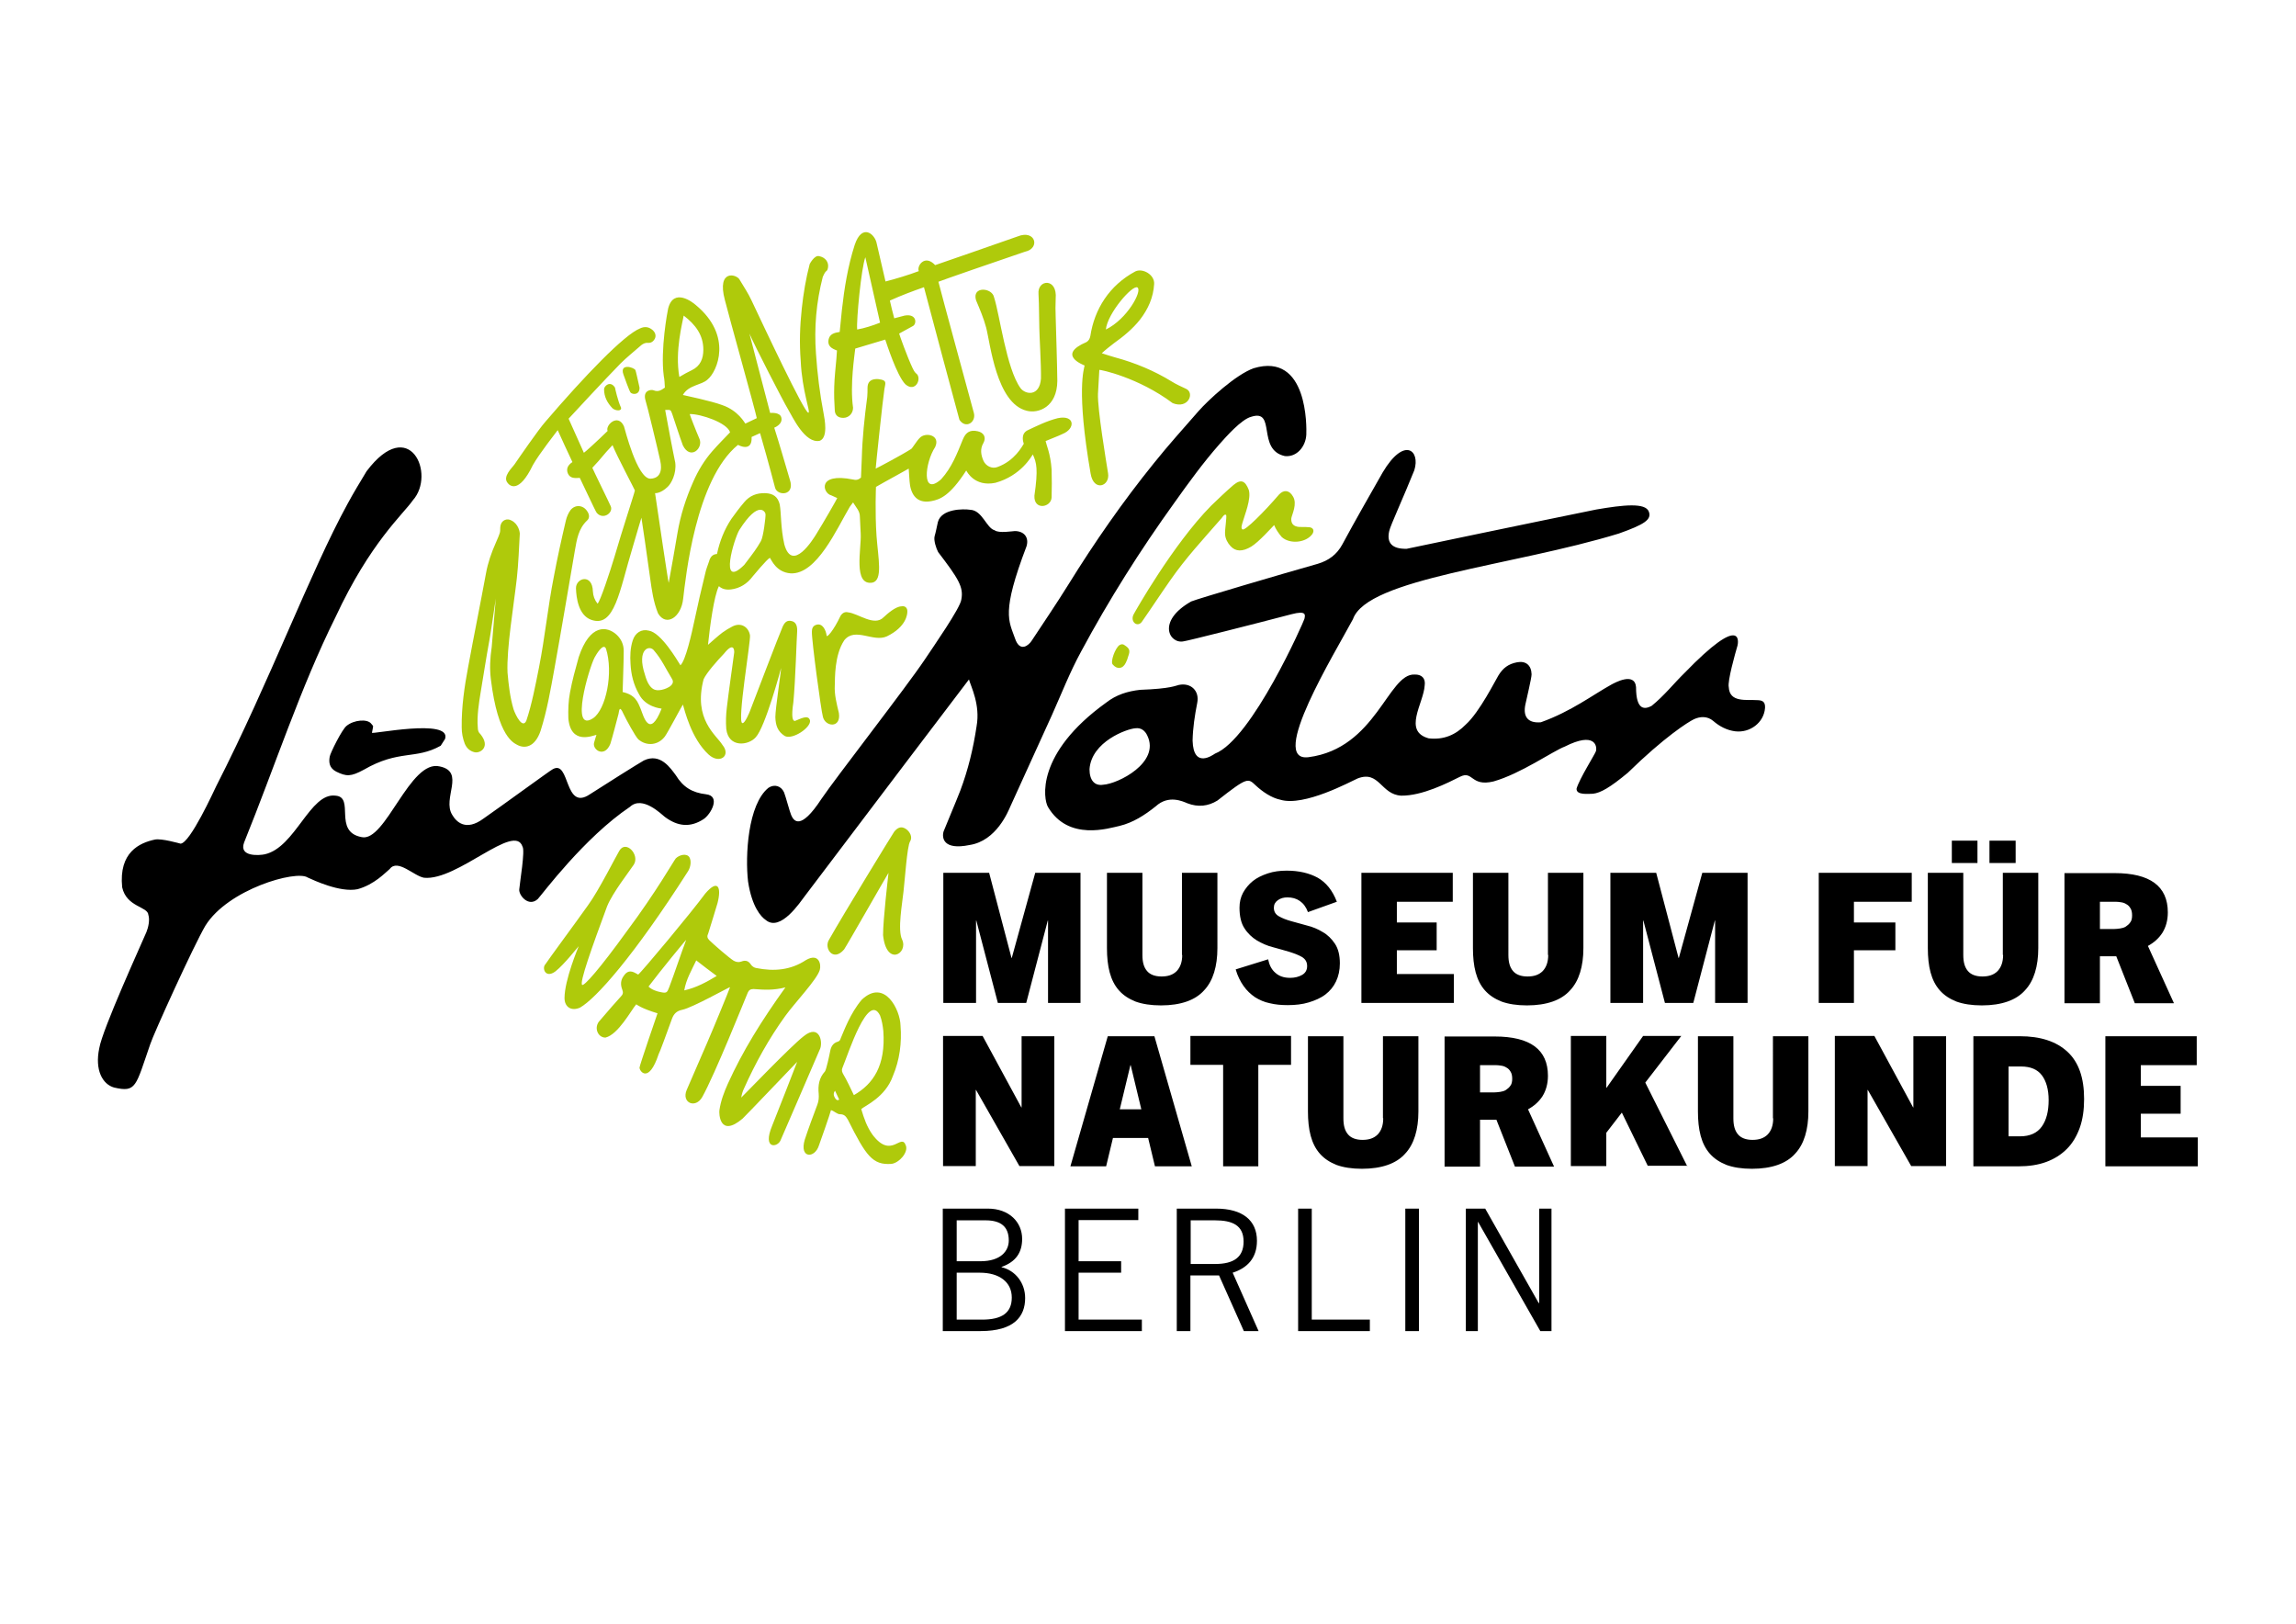
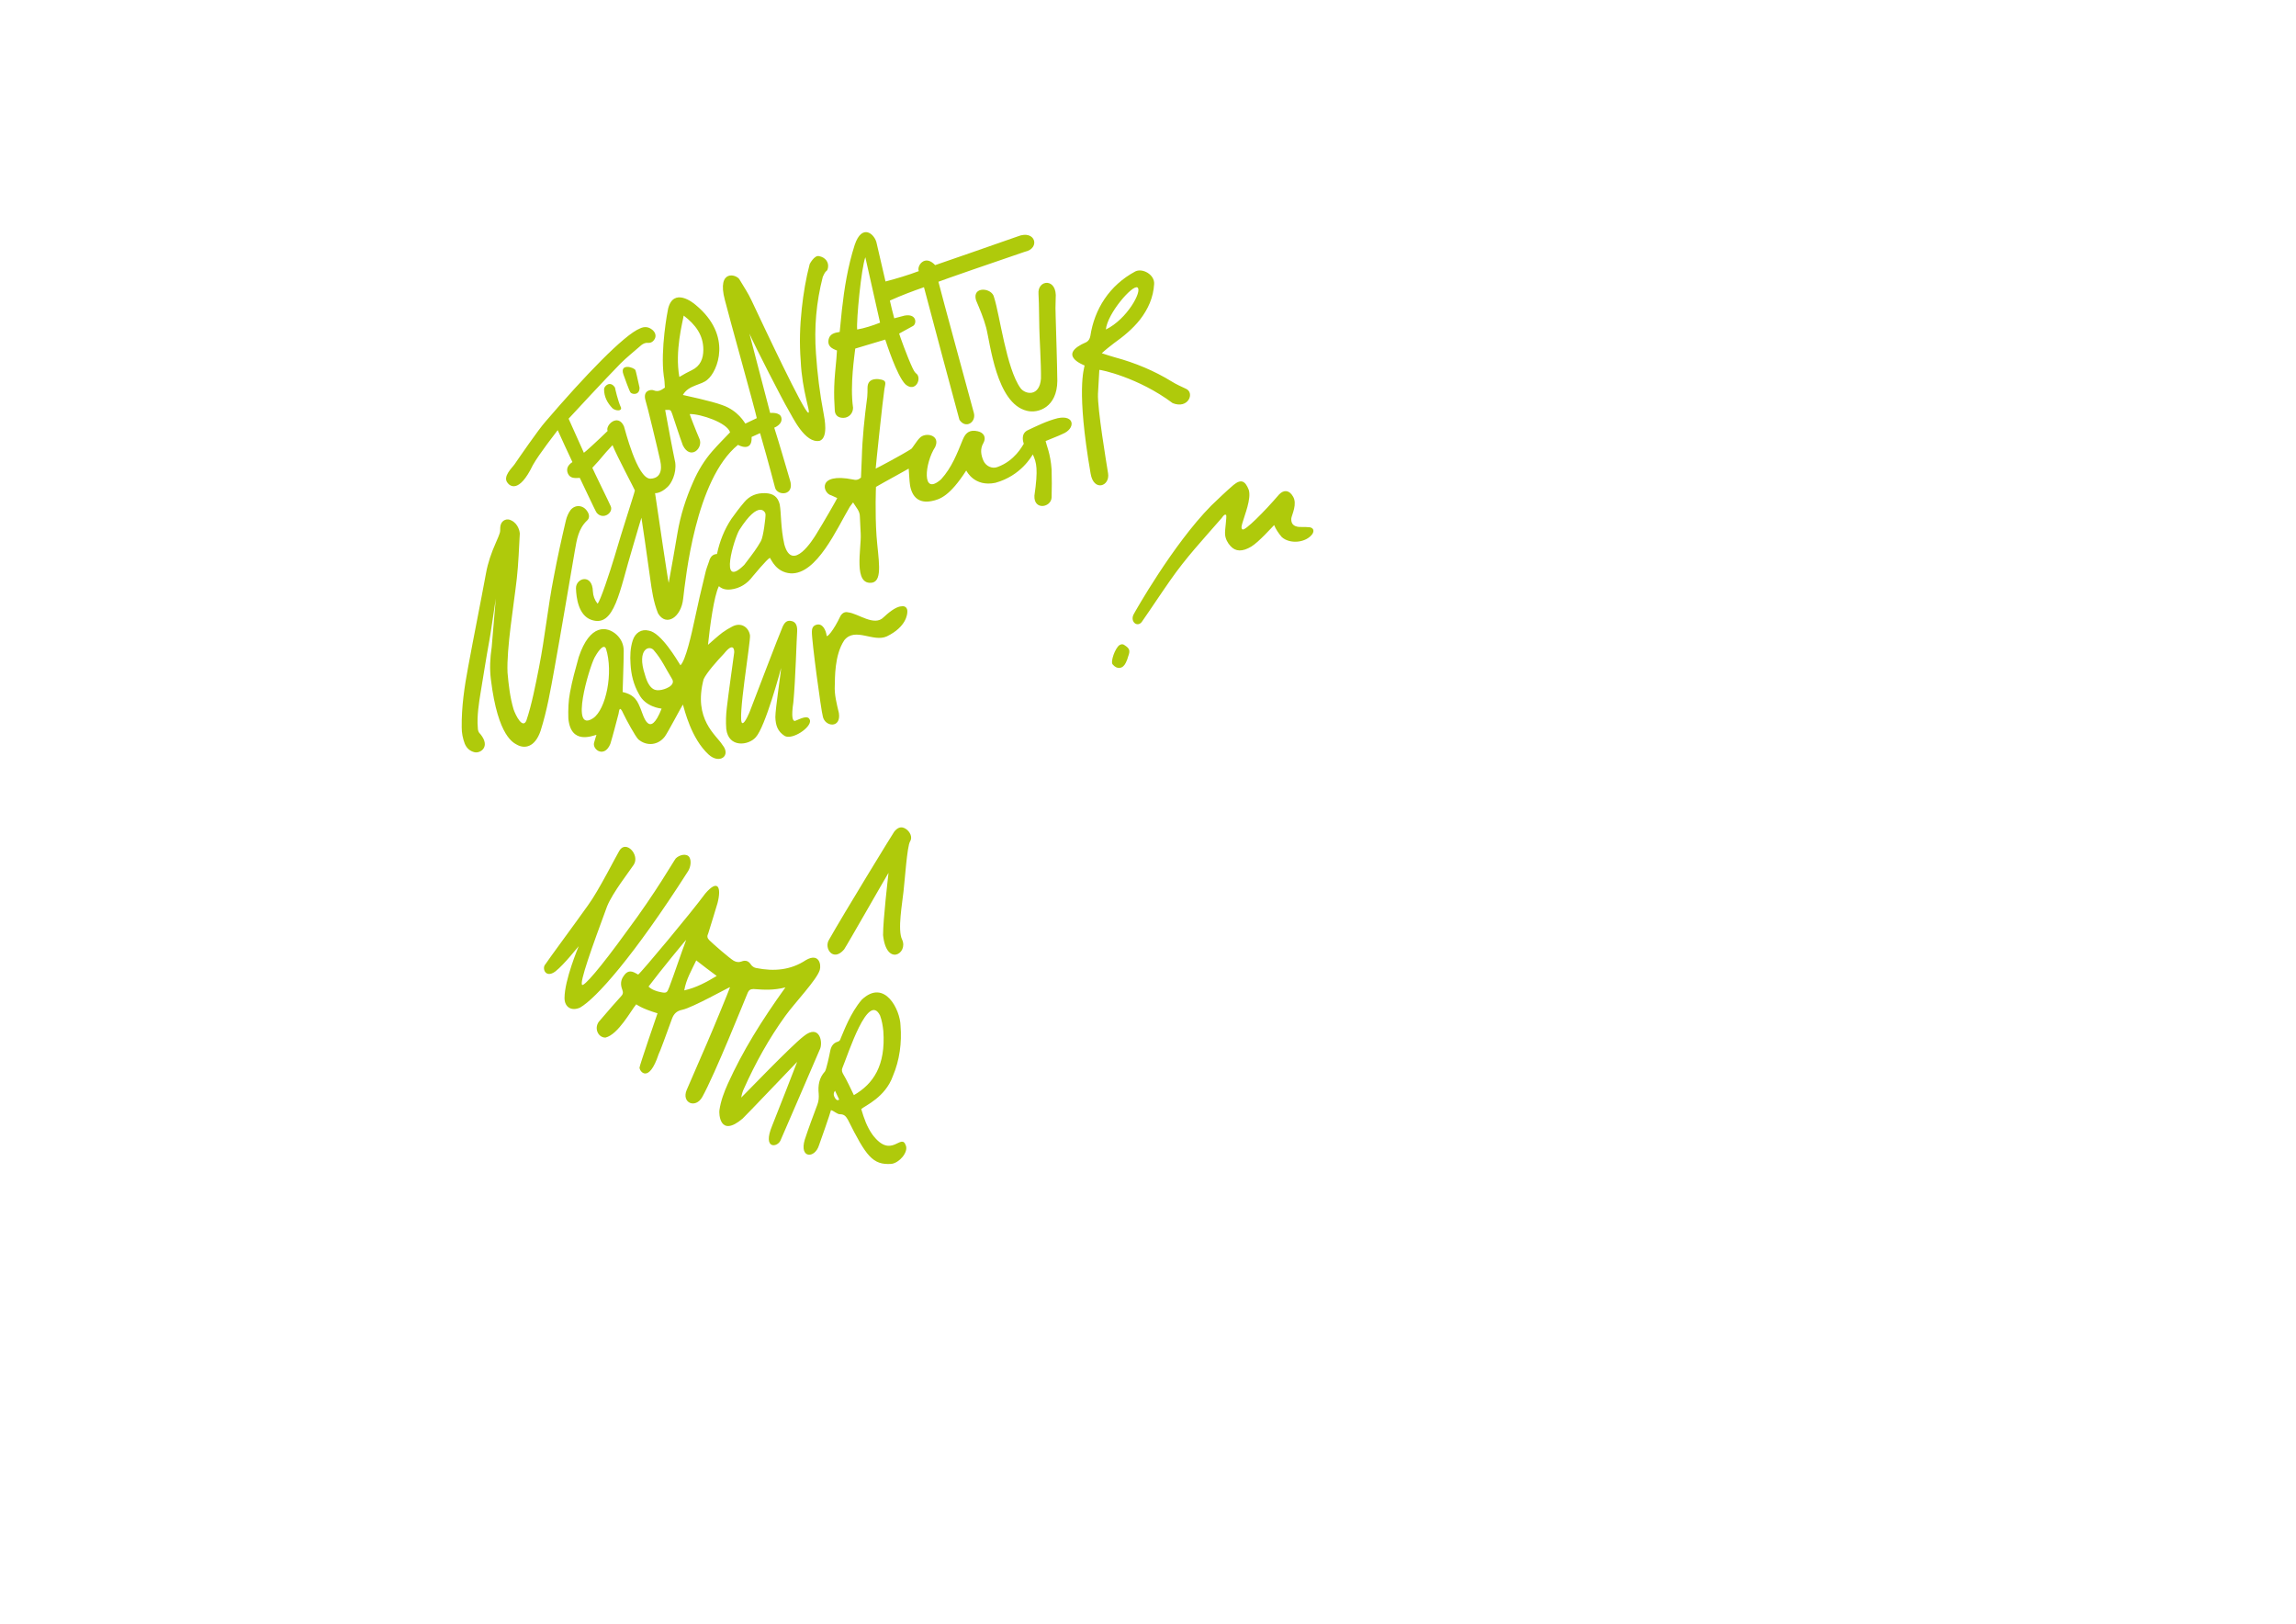
<svg xmlns="http://www.w3.org/2000/svg" viewBox="0 0 841.9 595.3" preserveAspectRatio="xMinYMid" xml:space="preserve">
-   <path d="M805.9 427.6V417H785v-8.7h14.6v-10.2H785v-7.6h20.5v-10.6H772v47.7h33.9zm-69.4-11.1V391h4.6c3.5 0 6 1.1 7.6 3.2 1.6 2.1 2.5 5.2 2.5 9.1 0 4.1-.8 7.3-2.5 9.7-1.7 2.4-4.4 3.6-8 3.6h-4.2zm3.6 11.1c3.8 0 7.2-.5 10.2-1.6 3-1.1 5.5-2.7 7.6-4.8 2.1-2.1 3.6-4.7 4.7-7.7 1.1-3.1 1.6-6.6 1.6-10.6 0-7.8-2-13.5-6.1-17.3-4.1-3.8-9.9-5.7-17.5-5.7h-17v47.7h16.5zm-26.5 0v-47.7h-12V406h-.1l-14.2-26.2h-14.5v47.7h12v-27.9h.1l15.9 27.9h12.8zM650.2 410c0 2.6-.7 4.5-2 5.9-1.4 1.4-3.2 2-5.6 2-2.4 0-4.2-.7-5.3-2-1.2-1.4-1.7-3.3-1.7-5.9v-30.1h-13v27.6c0 3.3.3 6.3 1 8.9.7 2.6 1.8 4.8 3.4 6.6 1.6 1.8 3.6 3.1 6.1 4.1 2.5.9 5.6 1.4 9.3 1.4s6.8-.5 9.4-1.4c2.6-.9 4.8-2.3 6.4-4.1 1.7-1.8 2.9-4 3.7-6.6.8-2.6 1.2-5.6 1.2-8.9v-27.6h-13V410zm-31.5 17.6-15.4-30.7 13.2-17.1h-14l-13.4 19h-.1v-19h-13v47.7h13v-12.2l5.7-7.4 9.5 19.5h14.5zm-76-27.3v-9.8h5.8c.7 0 1.3.1 2 .2s1.3.3 1.9.7c.6.3 1.1.8 1.5 1.5.4.6.6 1.5.6 2.6s-.2 2-.7 2.6c-.4.6-1 1.1-1.6 1.5-.6.4-1.4.6-2.1.7-.8.1-1.5.2-2.2.2h-5.2zm27.1 27.3-9.5-20.9c2.2-1.2 4-2.8 5.3-4.8 1.3-2.1 2-4.6 2-7.5 0-9.6-6.5-14.4-19.5-14.4h-18.4v47.7h13v-17.2h6l6.8 17.2h14.3zM507.2 410c0 2.6-.7 4.5-2 5.9-1.4 1.4-3.2 2-5.6 2-2.4 0-4.2-.7-5.3-2-1.2-1.4-1.7-3.3-1.7-5.9v-30.1h-13v27.6c0 3.3.3 6.3 1 8.9.7 2.6 1.8 4.8 3.4 6.6 1.6 1.8 3.6 3.1 6.1 4.1 2.5.9 5.6 1.4 9.3 1.4 3.7 0 6.8-.5 9.4-1.4 2.6-.9 4.8-2.3 6.4-4.1 1.7-1.8 2.9-4 3.7-6.6.8-2.6 1.2-5.6 1.2-8.9v-27.6h-13V410zm-45.8 17.6v-37.2h12v-10.6h-36.9v10.6h12v37.2h12.9zm-46.9-37.1h.1l3.9 16.2h-7.9l3.9-16.2zm22.5 37.1-13.7-47.7h-17.1l-13.7 47.7h13.1l2.5-10.4H421l2.5 10.4H437zm-50.4 0v-47.7h-12V406h-.1l-14.2-26.2h-14.5v47.7h12v-27.9h.1l15.9 27.9h12.8zM770 340.4v-9.8h5.8c.7 0 1.3.1 2 .2s1.3.3 1.9.7c.6.3 1.1.8 1.5 1.5.4.6.6 1.5.6 2.6s-.2 2-.7 2.6c-.4.6-1 1.1-1.6 1.5-.6.4-1.4.6-2.1.7-.8.1-1.5.2-2.2.2H770zm27.1 27.3-9.5-20.9c2.2-1.2 4-2.8 5.3-4.8 1.3-2.1 2-4.6 2-7.5 0-9.6-6.5-14.4-19.5-14.4H757v47.7h13v-17.2h6l6.8 17.2h14.3zm-58-59.5h-9.6v8.2h9.6v-8.2zm-14 0h-9.4v8.2h9.4v-8.2zm9.4 41.9c0 2.6-.7 4.5-2 5.9-1.4 1.4-3.2 2-5.6 2-2.4 0-4.2-.7-5.3-2-1.2-1.4-1.7-3.3-1.7-5.9V320h-13v27.6c0 3.3.3 6.3 1 8.9.7 2.6 1.8 4.8 3.4 6.6 1.6 1.8 3.6 3.1 6.1 4.1 2.5.9 5.6 1.4 9.3 1.4 3.7 0 6.8-.5 9.4-1.4 2.6-.9 4.8-2.3 6.4-4.1 1.7-1.8 2.9-4 3.7-6.6.8-2.6 1.2-5.6 1.2-8.9V320h-13v30.1zm-54.7 17.6v-19.3H695v-10.2h-15.2v-7.6H701V320h-34.1v47.7h12.9zm-39 0V320h-16.6l-8.6 31.2h-.1l-8.2-31.2h-16.8v47.7h12v-30.2h.1l7.9 30.2h10.4l7.9-30.2h.1v30.2h11.9zm-73.1-17.6c0 2.6-.7 4.5-2 5.9-1.4 1.4-3.2 2-5.6 2-2.4 0-4.2-.7-5.3-2-1.2-1.4-1.7-3.3-1.7-5.9V320h-13v27.6c0 3.3.3 6.3 1 8.9.7 2.6 1.8 4.8 3.4 6.6 1.6 1.8 3.6 3.1 6.1 4.1 2.5.9 5.6 1.4 9.3 1.4 3.7 0 6.8-.5 9.4-1.4 2.6-.9 4.8-2.3 6.4-4.1 1.7-1.8 2.9-4 3.7-6.6.8-2.6 1.2-5.6 1.2-8.9V320h-13v30.1zm-34.6 17.6v-10.6h-20.9v-8.7h14.6v-10.2h-14.6v-7.6h20.5V320h-33.5v47.7h33.9zm-42.9-37.1c-1.6-4.2-4-7.1-7-8.8-3.1-1.7-6.9-2.6-11.4-2.6-2.5 0-4.8.3-6.9 1-2.1.7-4 1.6-5.5 2.8-1.5 1.2-2.7 2.7-3.6 4.3-.9 1.7-1.3 3.5-1.3 5.5 0 3.1.6 5.7 1.8 7.5 1.2 1.9 2.8 3.4 4.6 4.5 1.9 1.1 3.9 2 6 2.5 2.1.6 4.1 1.1 6 1.7s3.4 1.2 4.6 1.9c1.2.8 1.8 1.8 1.8 3.3 0 1.4-.6 2.5-1.8 3.2-1.2.7-2.7 1.1-4.4 1.1-2.3 0-4.1-.6-5.5-1.9-1.4-1.2-2.2-2.9-2.6-4.9l-11.9 3.7c.7 2.4 1.7 4.4 2.9 6.1 1.2 1.7 2.6 3 4.2 4.1 1.6 1 3.4 1.8 5.4 2.2 2 .5 4.2.7 6.6.7 2.8 0 5.4-.3 7.7-1s4.4-1.6 6.1-2.9c1.7-1.3 3-2.9 3.9-4.8.9-1.9 1.4-4.1 1.4-6.6 0-3-.6-5.4-1.8-7.2-1.2-1.8-2.7-3.3-4.5-4.3-1.8-1.1-3.7-1.9-5.8-2.4-2.1-.6-4-1.1-5.8-1.6-1.8-.5-3.3-1.1-4.5-1.8-1.2-.7-1.8-1.7-1.8-3.1 0-1.2.5-2.1 1.5-2.8 1-.7 2.1-1 3.5-1 1.7 0 3.2.4 4.5 1.3 1.3.9 2.3 2.2 3 4.1l10.6-3.8zm-56.7 19.5c0 2.6-.7 4.5-2 5.9-1.4 1.4-3.2 2-5.6 2-2.4 0-4.2-.7-5.3-2-1.2-1.4-1.7-3.3-1.7-5.9V320h-13v27.6c0 3.3.3 6.3 1 8.9.7 2.6 1.8 4.8 3.4 6.6 1.6 1.8 3.6 3.1 6.1 4.1 2.5.9 5.6 1.4 9.3 1.4 3.7 0 6.8-.5 9.4-1.4 2.6-.9 4.8-2.3 6.4-4.1 1.7-1.8 2.9-4 3.7-6.6.8-2.6 1.2-5.6 1.2-8.9V320h-13v30.1zm-37.3 17.6V320h-16.6l-8.6 31.2h-.1l-8.2-31.2h-16.8v47.7h12v-30.2h.1l7.9 30.2h10.4l7.9-30.2h.1v30.2h11.9z" />
  <path d="M410.5 236.5c-1.6 1.1-3.4 6.1-2.5 7.1 1.6 1.9 3.7 1.7 4.8-.6.4-.8.7-1.6.9-2.4.8-2.1.5-2.9-1.4-4.1-.5-.4-1.1-.4-1.8 0m-76.8 72c1-1.5 0-3.7-1.7-4.7-1.5-.9-2.8-.5-4.1 1.1-.4.5-18.6 30.2-23.9 39.6-2 3.1 1.5 8.3 5.5 3.6 1-1.4 16.2-28.1 16.3-28.1-.2 1.9-2 17.1-2 22.8 1.2 11.7 9.3 6.8 7 1.7-1.8-3.5.1-13.6.5-17.7.5-4.2 1.3-16.5 2.4-18.3m-26.1-47.1c-.8-3.4-1.7-6.7-1.5-10.2.1-2.4-.2-11 3.5-16.5 4-4.9 10.6.9 15.6-1.4 7.2-3.5 7.5-8.2 7.5-9 .1-1.4-.8-2.3-2.2-2-2.2.1-5.1 2.7-6.5 4-3.4 3.5-9.3-1.4-13-1.8-1.2-.3-2.1.2-2.8 1.3-2.6 5.5-5.1 8.2-5.1 7.2-.2-1.7-1.4-4.8-3.9-3.9-1.2.4-1.5 1.4-1.5 2.5-.1 3.2 3.4 29 4 31 .7 3.9 6.8 4.6 5.9-1.2M305.9 402c-.5-1.2.2-2 .3-2.1.3.5 1.2 2.7 1.5 3.2-.1.1-.9.9-1.8-1.1m3-10.5c2.2-5.3 9.4-28 13.8-19.2.7 1.9 1 3.8 1.2 5.7.9 12.7-3.7 19.4-10.8 23.5-.6-1.3-3-6.3-3.8-7.5-.5-.9-.8-1.5-.4-2.5m-13.8 26.3c-2.1 7 3.7 7 5.2 2.1.3-.7 4.2-11.9 4.4-12.9 1.2.3 2.2 1.5 3.3 1.5 1.6 0 2.2.8 2.9 2 6.7 13.4 9.1 16.7 16 16.2 2.9-.4 6.1-4.2 5.3-6.6-1.7-5.2-5.2 5.2-12.2-4-2.1-2.9-3.2-6.1-4.2-9.5 1.5-1.3 8.8-4.3 11.6-12.1 2.5-5.9 3.3-12.2 2.8-18.5-.1-5.7-5.8-17.4-14.2-9.5-4.2 4.9-6.6 11.6-7.7 14.1-.2.6-.4 1.1-1.1 1.3-1.8.5-2.5 1.9-2.8 3.5-.3 1.6-1.4 6.7-1.9 7.4-2.2 2.4-2.6 5.2-2.3 8.2.1 1.4 0 2.7-.5 4-1.6 4.3-3.2 8.5-4.6 12.8m-57.3-56.1c4.2-5.6 13.8-17.3 13.8-17.1-1.9 5-4.3 12.3-6.2 17.3-.8 2.1-1 2.3-3.3 1.8-1.1-.2-3.1-.8-4.3-2m13.1 1.4c.7-4.1 2.7-7.4 4.4-11 2.6 2 4.9 3.8 7.5 5.7-3.8 2.3-7.5 4.3-11.9 5.3M222 380.4c4.7-1.1 9.4-10 11.3-12.2 0 0 1.8 1.5 7.8 3.3-.3.8-6.6 19.2-6.6 19.9 0 1.4 3.4 6 7-4.9.4-.6 2.9-7.5 4.9-13 .7-1.9 1.8-2.9 3.8-3.3 3.8-.8 17.3-8.4 17.5-8.3-.5 1.5-6.1 15.1-8.4 20.4-2.7 6.1-4.8 11.2-7.5 17.3-2 4.7 3.2 7 5.7 2.6 4.6-8.2 15.6-35.7 16.7-38.3.4-.9 1-1.3 2.1-1.3 4 .3 7.4.5 11.7-.6-8.9 12.4-15.7 23.4-21.1 35.3-1.4 3.1-2.6 6.3-3.1 9.7-.2 1.1 0 10.3 8.5 3.1 1.1-1 19.3-20.1 20-20.8-.2.7-7.7 19.7-9.2 23.5-3.6 8.7 2 7.9 3.1 5.3.3-.7 9.9-22.8 14.3-33.1 1.5-2.6.1-9.9-5.8-5.1-4.7 3.6-22.3 22-22.9 22.5.2-1.2.5-2.3 1-3.3 4.2-9.4 9.2-18.4 15.2-26.7 3.4-4.7 11.6-13.3 12.6-16.8.6-2-.3-6.4-5.1-3.6-5.6 3.7-11.7 4.2-18.2 2.9-.7-.1-1.5-.6-1.9-1.2-.9-1.4-2-1.8-3.5-1.2-1.1.4-2 .2-2.9-.3-1.5-.9-7.4-6-8.9-7.5-.8-.8-.9-1.5-.4-2.5 1.1-3.7 2.5-7.9 3.4-11.1 1.5-5.8.2-9-4.5-3.5-4.9 6.7-23.5 29-24.6 29.7-.4-.2-.6-.4-.9-.5-1.9-1.1-3.2-.8-4.4 1-1.2 1.6-1.2 3.3-.5 5.1.4 1 .2 1.7-.5 2.4-.5.5-5.7 6.4-7.7 8.8-2.4 2.4-.9 6.3 2 6.3m-22-26.9c-1.4 1.4 0 5.4 3.7 2.6 3.3-2.6 8.4-9.2 8.5-9.2-.2.5-5.2 12.4-5.2 19 0 3.4 2.6 4.9 5.7 3.5 5.8-3.3 19.6-18.7 39.6-50 .9-1.4 1.3-3.7.5-5.1-1-1.6-3.7-.9-5 .4-.7.8-7.2 12.3-17.8 26.5-10.4 14.4-15.7 20.2-16.5 19.9-1.2-.6 3.7-14.2 9.1-28.8 2-5 8.3-13 9.8-15.3 2.3-3.6-2.9-9.2-5.3-5.1-.8 1.2-7.7 14.9-11.5 20-4.3 6.1-14.9 20.4-15.6 21.6m-16.4-161.1c-.2.7-.2 1.4-.2 2.2 0 1-1.3 3.6-1.6 4.4-1.6 3.6-2.9 7.3-3.6 11.2-2.1 11.4-4.4 22.7-6.5 34.1-1.4 7.4-2.5 14.9-2.4 22.4 0 2.1.4 4 1.1 5.9.7 1.7 1.9 2.8 3.7 3.2 2.1.4 5.8-2 2.1-6.6-.8-.7-1-1.5-1-2.5-.4-4 .5-9.6 1-12.6 1-6 2.1-13.1 3.2-19.1.1 0 2.4-15.6 2.4-15.6 0 .4-1.5 17.5-1.5 17.8-.6 4-.8 7.9-.3 11.9 2.6 21.3 8.5 23.3 9.7 24 2.6 1.4 6.4 1 8.5-5.1 2.4-7.5 3.7-15.2 5.1-22.9 2.6-14.4 5-28.8 7.5-43.3.7-4 1.3-8 4.5-11 1-.9.8-2.3 0-3.4-1.5-2.3-4.4-2.5-6.1-.4-.8 1.1-1.4 2.5-1.7 3.8-1.6 6.8-3.1 13.6-4.4 20.5-2.3 11.7-3.2 21.9-5.5 33.6-1.2 6-2.6 13.4-4.6 19.3-1.4 3.2-4-2.1-4.7-4.2-1.3-4.4-1.8-8.9-2.2-13.4-.4-8.9 2.3-24.7 3.4-34.5.6-5.4.8-11.1 1.1-16.5 0-.4-.4-3.5-3.1-4.8-1.6-.9-3.4-.1-3.9 1.6m84.1-33.9c-2.2 2.3-4.4 4.5-6.5 6.9-2.9 3.3-5.2 7.1-7 11.2-2.7 6.1-4.7 12.3-5.8 18.9-1 6-2.1 12.1-3.2 18.2-.2-.3-3.9-25.4-5-32.9 0 0 2 .2 4.6-2.3 1.3-1.2 3.3-4.8 2.8-8.9-.8-3.7-3.1-15.9-3.7-19.3 2.1-.1 2-.1 2.6 1.5 1.3 3.8 2.5 7.7 3.9 11.5 2.8 5.6 7.7.9 6-2.6-1.1-2.5-3.4-8.4-3.5-8.9 4-.1 13.8 3.2 14.8 6.7m-18.6-20.3c-1.7-9.5 1.2-20.1 1.6-22.5 4.3 3.3 7.2 7.1 7.2 12.5 0 3.3-1.1 6-4.2 7.5-1.5.7-2.9 1.5-4.6 2.5m54-38.9c.3-.2.4-.7.5-1.1.4-2.1-1-3.9-3.3-4.3-1.7-.4-3.4 2.9-3.4 2.9-1.4 5.3-2.3 10.8-2.9 16.3-.7 6.4-.9 12.7-.4 19.1.5 11.4 3.8 19.1 2.8 19.1-1.5 0-16.5-32-20.8-41.1-1.2-2.6-2.8-5-4.3-7.5-.9-2.2-8.6-4.3-5.5 7.3 1.2 4.9 11.3 41 11.7 43.3-1.3.6-3 1.4-4.2 2-.2-.2-2.6-4.8-8.5-6.8-4-1.5-13.6-3.5-14.4-3.7 2.2-3.8 6.8-3.5 9.1-5.7 3.5-2.9 9.3-16-4.4-27.3-1-.9-8.1-6.5-10.1 1.3-.2.8-2.9 15-1.6 24.8.3 1.4.3 2.8.4 4.2-1.3.9-2.4 1.7-4.1 1-1-.4-4.1 0-3 3.7.5 1.4 4.5 17.9 5.4 22.1.1.6 1.6 6.4-3.6 6.6-4.9 0-9.4-18.4-9.7-19.2-2.2-4.9-6.9-.4-6 1.7-4 3.9-8.3 7.8-8.7 8-1.9-4.2-3.7-8.3-5.6-12.5.9-1 13.6-14.7 19-20.2 2.2-2.2 5.3-4.7 7.7-6.8.7-.5 1.4-.9 2.4-.8 1.2.1 2.1-.6 2.6-1.7.4-1 .1-2.1-.9-3-1.4-1.2-2.9-1.4-4.6-.6-5.8 2.3-20.3 17.4-34.7 34.2-2.5 2.8-9.8 13.4-11.3 15.6-.8 1.2-4.5 4.5-2.6 6.8.7 1 4.1 4.3 9.3-6.5 2.3-4.1 8.6-12.1 9.1-12.8 1.9 4.2 3.6 7.9 5.4 11.7-1.5 1-2.4 2.3-1.7 4.1.8 2 2.7 1.8 4.4 1.7.4.7 5.8 12.4 6.2 12.8 2.4 2.8 6.3-.1 5.1-2.5-.2-.6-6.7-13.8-6.7-14 3.9-4.1 3.5-4.2 7.4-8.3 1.6 4 8.2 16.4 8.2 16.6-.3 1.5-4.7 14.7-7.5 24.4-1.5 5-5.3 16.6-6.2 17.1-1.1-1.4-1.6-2.8-1.7-4.5-.2-6.7-6.3-4.9-6.2-1.1.1 3.4.9 9.8 5.5 11.5 8.7 3.2 10.4-10.5 15.3-26.6 1.7-5.7 3-10.3 3.2-10.8.1.3 2.2 15 3.2 22.2.6 4.4 1.2 8.7 2.9 12.9 3 5 8.5 1.4 9.2-5.4.9-7.4 4.5-43.7 20.1-56.4 0 0 5.3 3 5-2.9 0 0 2.5-1.1 3.1-1.4.2.5 3.9 13.8 5.5 20 .8 3.1 7.5 3.1 5.4-3-1.6-5.4-4-13.7-5.7-19 0 0 3.2-1.2 2.6-3.7-.5-2.1-3.9-1.7-4.1-1.7-2.3-8.7-7.7-29.5-7.6-29.1 1.8 4.2 12.2 24.5 14.3 28 1.5 2.5 6.1 12.5 11.5 11.3 3.1-1.2 1.8-7.9 1.4-10-1.4-7.3-2.3-14.6-2.8-22-.7-9.5.1-18.8 2.5-28.1.4-.7.6-1.6 1.4-2.2m-68.6 42.8c-.4-1.9-1.4-6.3-1.5-6.4-.6-1.1-5.9-2.6-4.4 1.6.5 1.4 2.1 5.9 2.6 6.6.7.8 3.4 1 3.3-1.8m-9.9 7.6c1.2 1 3.5 1.1 3.1-.3-1.1-2.2-2.2-7.2-2.2-7.3-1.7-2.7-4-.6-4 .6 0 2.8 1.2 5 3.1 7m98.1-31.4c-2.5 1-5.9 2.1-8.4 2.5-.3-3.6 1.5-22.4 3-26.5 1.6 7 3.9 17.3 5.4 24m50.4-31.6c-6.7 2.4-30.2 10.5-30.2 10.5-3.8-4.1-6.8.3-6 2.2-4 1.5-8 2.7-12.2 3.8-.2-.9-2.3-9.9-3.2-13.8-.6-3.6-5.4-7.7-8.1.4-2.5 7.8-3.8 15.8-4.7 23.9-.3 2.7-.5 5.3-.8 8-1.9.3-3.7.7-4.1 2.9-.4 2.3 1.2 3.2 3.1 3.9-.1 1-.1 1.9-.2 2.9-.3 3.4-.7 6.8-.8 10.3-.1 2.9 0 5.9.2 8.8.1 1.8 1.3 2.7 3.1 2.7 2 0 3.6-1.6 3.6-3.7-1.2-8.4.6-19.6.8-21.7 3.4-1 7.6-2.3 11-3.3.4 1.1 4.2 13.2 7.4 16.4 3.8 3.3 6.3-2.5 3.8-4.1-.5-.5-.9-1.2-1.2-1.9-1.9-4-4.8-12.1-4.9-12.6.7-.4 4-2.2 5.1-2.8 1.4-.8 1.4-4.6-3.1-3.8-1.2.3-2.4.6-3.8 1-.6-2.2-1.1-4.3-1.6-6.5 4.2-1.9 8.2-3.4 12.5-4.9 1 4 12.9 48.3 13 48.6 2.3 3.5 6.2.9 5.3-2.5-.6-2.3-12.2-44.7-13-48.1.6-.3 21.9-7.7 31.7-11 5.8-1.2 3.9-8.3-2.7-5.6m14 29.6c-.1-2.3-.1-4.5 0-6.8.7-7.8-6.8-7.1-6.3-1.7.1 2.3.2 4.5.2 6.8 0 1.9.1 3.8.1 5.7 0 2.3.7 13.6.6 18.5-.5 6.7-5.7 5.9-7.5 3.5-5.2-7.2-7.6-26.9-9.7-33.3-.7-3.6-8.2-4.2-6.6 1.1 1.4 3.3 2.8 6.6 3.7 10 1.5 5.6 3.7 27.8 14.9 30.5 4.3 1.1 11.1-1.4 11.2-10.9-.1-7.8-.4-15.6-.6-23.4m-106.4 72.2c.1 1-.8 8.4-1.7 9.9-1.6 2.8-2.6 4.1-6.1 8.7-9.5 9.4-3.6-9.9-1.8-12.8 7.2-11.3 9.6-6.5 9.6-5.8M242 253c-1.1.1-3.8.6-5.5-5.6-3.2-9.6 1.8-11.2 3.4-8.8 2.7 3.1 4.3 6.7 6.4 10.1 1.9 2.7-2.9 4.2-4.3 4.3m-24.5 10.3c-8.6 5.7-1.6-18.1.5-22.2.6-1.1 3.2-5.6 4.2-3.3 2.8 8.8 0 22.3-4.7 25.5m170.4-110c-4 1-7.6 2.8-11.2 4.5-2.6 1.4-1.4 4.5-1.3 4.9-.6.9-3.3 6.2-9.6 8.5-2 .8-4.3-.3-5.2-2.3-.9-2.1-1.3-4.3 0-6.5 1.1-2 .2-3.8-2.1-4.3-2.7-.6-4.3.3-5.4 2.9-2.2 5.4-4.1 10.4-8 14.7-7.3 6.5-6-6-2.2-11.8 2.1-4.5-3.7-5.6-5.7-3.3-.9.8-2.7 3.8-3.1 4-3.6 2.3-12.5 7-13 7.2 0-.7 2.6-25.4 3.2-29.2.3-1.9.9-2.9-1-3.4-.8-.2-1.6-.3-2.4-.2-1.9.2-2.8 1.3-2.8 3.2 0 1.1 0 2.2-.1 3.3-1 7.5-1.8 15-2 22.5-.1 2.4-.2 4.8-.3 7.1-.9.8-1.8 1-2.9.7-13.4-2.7-11.1 5.1-8 5.8.6.3 1.5.7 2.2 1-.3.7-5 8.9-7.8 13.4-1 1.6-8.7 14.1-11.6 3.6-1.4-6.2-1.1-11.4-1.7-14.7-.7-2.8-2.4-4-5.3-4.1-3.1-.1-5.7.9-7.7 3.3-1.7 2-3.2 4-4.7 6.1-2.6 3.9-4.3 8.2-5.3 12.9-1.7.1-2.5 1.2-2.9 2.7-.5 1.5-1.1 2.9-1.4 4.4-1.4 5.7-2.7 11.3-3.9 17-1.1 5.2-3.3 15-5.2 16.7-1.2-1.9-7.1-12-11.6-12.7-2.7-.7-5 .8-5.9 3.6-.9 2.8-1 5.7-.8 8.6.2 3.9 1.1 7.6 3.1 11.1 2.4 4.7 7.8 5.2 8.3 5.3-4.5 11.4-6.7 2.5-7.6.3-1.2-2.9-2-5.3-6.7-6.4 0-.8.4-11 .4-15.1 0-2.3-.9-4.3-2.6-5.9-3.5-3.2-9.8-4.1-13.9 8.2-1.2 4.3-2.4 8.6-3.2 13-.6 3.1-.7 6.3-.6 9.5.9 9.8 8.9 6.3 10.3 6-.1.4-.8 2.5-.9 3-.5 2.6 3.9 5.5 6 .3 1.1-3.6 2-7.3 3-11 .2-.6.2-3.7 1.8 0 .9 1.9 4.4 8.4 5.5 9.4 3.1 2.6 7.3 2.1 9.7-1.1 1.1-1.5 6.2-11.2 6.6-11.7.6 1.9 3 12.4 9.4 18.3 4 3.7 8.4.5 5.1-3.5-2.2-3.6-10.8-9.3-6.9-24.1 1.1-2.4 5.1-6.9 7.5-9.4 3.6-4.5 3.8-1.1 3.7-.3-.9 6.7-1.9 13.5-2.7 20.2-.3 2.5-.4 5.1-.2 7.7.8 7.1 8.2 6.1 10.8 3.1 3.5-3.7 9.2-24.9 9.3-25.4 0 1.4-2.1 14.9-2.1 18 .1 3 .8 5.2 3.4 6.9 2.8 1.6 9.8-3.1 9.3-5.7-.6-2.3-3.6-.5-5.5.2-.9.1-1.4-1.5-.6-6.8.8-8.4 1.2-23.8 1.4-26.1.1-2.3-.7-3.4-2-3.7-1.6-.4-2.5.3-3.3 2-1.1 2.4-10.9 28.1-11.9 30.7-.2.6-2 5-2.9 4.7-2-.3 3.1-30 2.8-32.2-.5-3-3.3-4.9-6.5-3.2-1.2.6-2.5 1.4-3.6 2.2-1.6 1.2-3.8 3.2-5.3 4.5.7-6.8 2.2-18 4-21.5 1.5 1.4 3.4 1.3 4.4 1.2 3.3-.4 6-2.1 8-4.8.1-.1 5.2-6.3 6.3-6.8.6.8 2.3 5.3 7.6 5.7 9.6.5 17-16.5 21.7-24.4.3-.5.8-1 1.2-1.6 1.2 2 2.5 3.1 2.5 5.3 0 1 .3 5.2.3 6.2.3 5.4-2.9 19.1 4.3 17.9 3.9-.9 2.1-8.9 1.5-17.1-.6-8.9-.2-18-.2-18 2.9-1.7 11.6-6.4 12-6.7.2 2.2.2 4.2.5 6.2.8 4.4 3.4 6.6 7.9 5.7 3.1-.6 6.7-1.9 12.7-11.2.2.3 3 6.1 10.7 4.5 9.4-2.6 13.3-9.8 13.7-10.4 1.4 3 2 5.4.6 15.1-.3 5.5 6.1 4.4 6.3.7.1-3.1.1-7.3 0-10.3-.4-5.8-2-9.2-2.2-10.4 1.8-.8 4.6-1.8 6.2-2.6 4.8-1.9 4.6-7.1-1.7-5.8m17.6-32.5c.5-5.8 9.8-16.6 11.6-15.4 1.8 1.3-3.8 11.6-11.6 15.4m29.3 21.7c-1.7-.8-3.5-1.6-5.1-2.6-6.5-4-13.5-6.9-20.9-8.9-1.5-.4-2.9-.9-4.8-1.5.7-.7 3.5-3 4.5-3.7 3.5-2.5 6.8-5.2 9.5-8.6 3-3.9 4.9-8.1 5.2-13.1.2-3.4-4.2-5.9-6.9-4.6-9.5 5.1-15 13.8-16.5 23.7-.2 1-.6 1.7-1.4 2.2-11 4.7-1.3 8.3-.7 8.6-.2 1.2-3.1 9 2.2 39.6 1.1 6.8 7.2 4.7 6.4-.1-.7-4.4-3.9-23.5-3.7-29.1.1-2.5.4-6.3.5-8.8.4-.1 14.2 2.7 26.9 12.2 5.8 2.3 8.2-3.9 4.8-5.3m45.4 50.8c-.9-.1-2.1-.1-3-.1-.7 0-4 .2-3.7-3.2.2-1.3 2.3-5.3.6-8-1.3-2.3-3.3-2.6-5.1-.7-5.4 6.3-12.5 13.4-13.4 12.8-.7-.4-.2-1.8.1-2.8.6-2.3 3.2-8.4 2.2-11.7-1.3-3.3-2.8-4.1-5.6-1.8-2.8 2.4-5.5 5-8.2 7.6-14.1 14.3-28.1 39.2-28.4 39.8-1.4 2.6 1.2 4.9 2.9 2.9 3.3-4.7 7.1-10.5 10.4-15.2 5.9-8.5 12.2-15.2 18.9-22.9.4-.5 1.1-1.7 1.7-1.2.3.7-.5 5.3-.4 7 .1 1.7.9 3.2 2 4.4 1.9 2.1 4.4 2.1 7.6.2 2.8-1.7 7.5-7 8.4-7.9.6 1.5 1.6 3 2.8 4.4 3 2.7 8.9 2.1 11.2-1.1.8-1.2.4-2.3-1-2.5" style="fill:#afca0b" />
-   <path d="M163.2 270.9c2.5-7.8-27.8-1.4-26.8-2.3.5-3 .7-2-.3-3.3-1.4-1.8-6.3-1.4-9 .8-1.7 1.3-6 10-6.2 11.3-.4 2.2-.1 4.2 2.4 5.5 3.7 1.8 5.3 1.9 10.1-.7 13-7.5 18.9-3.6 28.2-8.8.5-.8 1-1.6 1.6-2.5m95.7 20.3c-5.1-.6-8.4-2.6-11.1-7-1.9-2.5-5.6-8.3-11.7-5.4-1.5.8-14.7 9.1-19.8 12.4-9.5 6.4-7.2-12.8-13.6-9.2-.6.2-18.9 13.6-25.4 18.1-6.5 4.8-10 1.2-11.5-1.4-3.7-6 4.9-15.7-4.5-17.7-11-2.8-19.9 27.9-28.7 25.9-10.6-2-2.3-14.7-9.6-15.2-9.3-1.2-14.7 19-25.9 21.5-1.8.4-9.6 1.1-7.6-4.3 11.3-27.9 20.7-56.9 33.5-82.6 12.8-27.5 24.8-37.7 28.4-42.9 8.5-9.5-1.2-31.6-17-10.6-2.4 4-4.8 7.9-7 12-13.7 25-28.3 64.6-48.1 103.4-.8 1.6-9.6 21-13.1 21.1-.4-.1-7-2-9.4-1.5-5.6 1.2-13.3 4.6-12 17.5 1.6 7.3 9.4 7 9.6 10.1.6 1.8 0 4.6-.7 6.3-2 4.7-16.2 35.8-17.3 42.6-1.7 8 1.2 13.2 5.4 14.4 8.2 1.9 7.9-.3 13.3-15.9 1.1-3.5 15.9-36.1 20.2-43.4 8.3-13.4 33.3-20.5 37.5-17.7 2.2 1 11.9 5.6 18.3 4.3 6.2-1.7 10.2-6.1 11.8-7.4 2.9-3.9 8.9 2.6 12.6 3.2 12.2 1.2 33.2-20.4 36.1-11.4 1 1.4-1 13.1-1.2 15.7-.2 2.1 3.4 6.6 6.8 3.5 1.6-1.7 17-22.5 33.8-33.8 4.6-4.3 11.6 2.8 12.8 3.7 4.7 3.5 9.3 4 14.2.8 2.7-1.8 6.4-8.5.9-9.1M479 159.3c.1-2.5.7-30.3-19.3-24.3-6.5 2.3-16.6 11.6-20.2 15.7-5.5 6.3-11.1 12.5-16.3 19-11.5 14.2-21.9 29.2-31.5 44.7-4.3 6.9-8.9 13.7-13.4 20.5-1 1.6-4.3 4.5-6.1-.8-2.3-6.6-5.1-9.4 4.2-33.8 1-3.3-.9-5.6-4.3-5.6-.7 0-5.9.9-7.4-.3-3-.8-4.5-7.3-8.9-7.5-2.6-.4-10.6-.4-11.9 4.5-.4 1.7-.7 3.5-1.2 5.2-.4 1.5.6 4.5 1.3 5.8 7.4 9.7 9.4 12.8 8.5 17.4-.3 3-10.2 17.2-13.4 22-6.6 9.9-32.7 43.4-37.9 51.1-7.8 11.9-10.2 8-11.1 5.9-.5-1.1-2-6.8-2.6-8.3-1.1-2.4-3.5-3.1-5.7-1.7-7.6 6.1-8.6 25-7.5 34.4 1.4 9.2 4.7 12.9 6.5 14.1 5.4 4.5 12.7-6.7 14.4-8.9 19.2-25.4 59.2-78.2 60.1-79.3.7 2.6 4.2 9.2 2.8 17.1-1.2 8.1-3.1 16-6 23.7-1.5 3.9-5.7 13.8-6.1 14.9-.7 2.3-.2 7 9.5 5 9.9-1.5 14.2-12.4 15-14.2 5.1-11.1 10.1-22.3 15.2-33.4 3.5-7.8 6.6-15.8 10.7-23.3 10.2-19 21.7-37.2 34.3-54.7 5.2-7.3 10.5-14.6 16.4-21.3 2.4-2.7 8.1-9.2 11.7-10.1 9.3-3 1.9 12.1 12.3 14.4 4.4.5 7.7-3.5 7.9-7.9m-74.5 128.4c-3.1.5-5-1.6-5-5.7.7-10.1 13.7-14.8 16.8-15 2.1-.3 3.6.9 4.4 2.7 4.8 9.9-10.8 17.7-16.2 18m242.7-28.1c.1-1.9-.5-2.8-2.5-2.9-4.4-.3-10.5 1-10.8-4.8-.5-2.2 2.3-12.1 3.2-15.2.3-1.1 2.2-12.3-19.5 10.1-3.7 3.6-7.4 8.3-12 12-2.3 1.2-5.7 2-5.7-6.9-.5-5.7-7.9-1.5-8.9-1-6.9 3.8-14.8 9.9-26 13.9-4.6.4-6.6-1.9-5.7-6.4.5-2.4 2.3-9.8 2.3-11.2-.1-3.3-2.1-5-5.3-4.4-3.2.6-5.2 2.1-6.9 4.9-1 1.6-6.9 13.4-11.9 17.9-3.8 3.9-8.2 5.7-13.6 5.1-9.6-2.6-1.9-12.8-1.5-19.4.4-2.6-1.1-4.1-3.7-4-9.7-.5-14.1 27.1-38.9 30.3-15 1.9 9.8-38.4 16.3-50.6 5.2-15 58.7-19.5 97.5-31.4 9.3-3.3 12.1-5.1 11-8-1.2-3.4-9.4-2.5-19.3-.8-21.2 4.3-68.2 14.1-69.5 14.4-5.4.1-7.4-2.2-6.4-6.5.4-2 5.2-12.3 9.2-22.3 2.3-7.3-3.7-12.5-11.6.8-5 8.8-10 17.5-14.8 26.4-2 3.7-5 5.9-9 7.1-13.1 3.7-44 12.8-46.4 13.8-12.9 7.3-7.9 15.8-2.7 14.6 1.2-.1 26.9-6.6 39.4-9.9 5.7-1.5 5.1.3 4.8 1.7-.2.9-19.2 44.1-32.8 49.4-.8.5-7.9 5.7-8.2-4.8.1-4.7.8-9.2 1.7-13.8.9-4.4-2.3-7.5-6.7-6.6-1.1.2-2.8 1.4-14.2 1.8-4.6.5-8.8 1.8-12.5 4.7-26 18.7-23 35.5-21.3 38.3 7.5 12.6 22.4 7.7 26.2 6.9 5-1.2 9.3-4 13.3-7.2 4.7-4.3 9.9-1.8 11.6-1.1 3.9 1.5 7.6 1.1 11-1 11.2-8.8 11.2-8.2 14.1-5.5 2.5 2.3 5.7 4.5 9 5.2 8.7 2.6 25.6-6.6 28.3-7.8 8-3.1 8.5 5.9 16 6.3 7.7.1 17.1-4.7 21.5-6.9 4.9-2.5 3.9 3.7 12.3 1.7 10-2.8 21.9-11.2 26.2-12.8 11.1-5.6 11.9-.1 11.4 1.7-.4 1.2-6 10-7.1 13.7-.2 2.5 4.3 1.9 6 1.9 2.8-.3 6.3-2.3 12.8-7.7 13.4-13.1 22.1-18.6 24.2-19.6 2.3-1.1 5-1.2 7.1.6 2.3 2 5 3.4 8 3.8 5.5.7 10.6-3.2 11-8.5M541.9 488v-40h.1l22.8 40h4.1v-44.9h-4.5v34.6h-.2l-19.6-34.6h-7.1V488h4.4zm-26.6 0h5v-44.9h-5V488zm-13 0v-4.2H481v-40.7h-5V488h26.3zm-65.8 0v-20.4H447l9.1 20.4h5.4l-9.5-21.4c5.3-1.7 8.9-5.3 8.9-11.7 0-7.5-5.3-11.8-15-11.8h-14.4V488h5zm0-40.6h9c6.4 0 10.5 1.8 10.5 7.8 0 5.7-3.6 8.2-10.4 8.2h-9v-16zm-46-4.3V488h28.2v-4.2h-23.2v-17.2h15.6v-4.2h-15.6v-15.1h21.9v-4.2h-26.9zm-39.8 4.3h10.7c5.7 0 8.5 2.4 8.5 7.4 0 3.8-2.9 7.6-10.4 7.6h-8.7v-15zm0 19.2h8.6c7.1 0 11.7 3.4 11.7 9.1 0 5.6-3.6 8.1-10.9 8.1h-9.3v-17.2zm-5 21.4h13.9c12.2 0 16.3-5.3 16.3-12.1 0-5.6-3.6-10.1-8.6-11.3l-.1-.1c5.4-1.9 7.6-5.4 7.6-10.3 0-6.1-4.7-11.1-12.6-11.1h-16.5V488z" />
</svg>